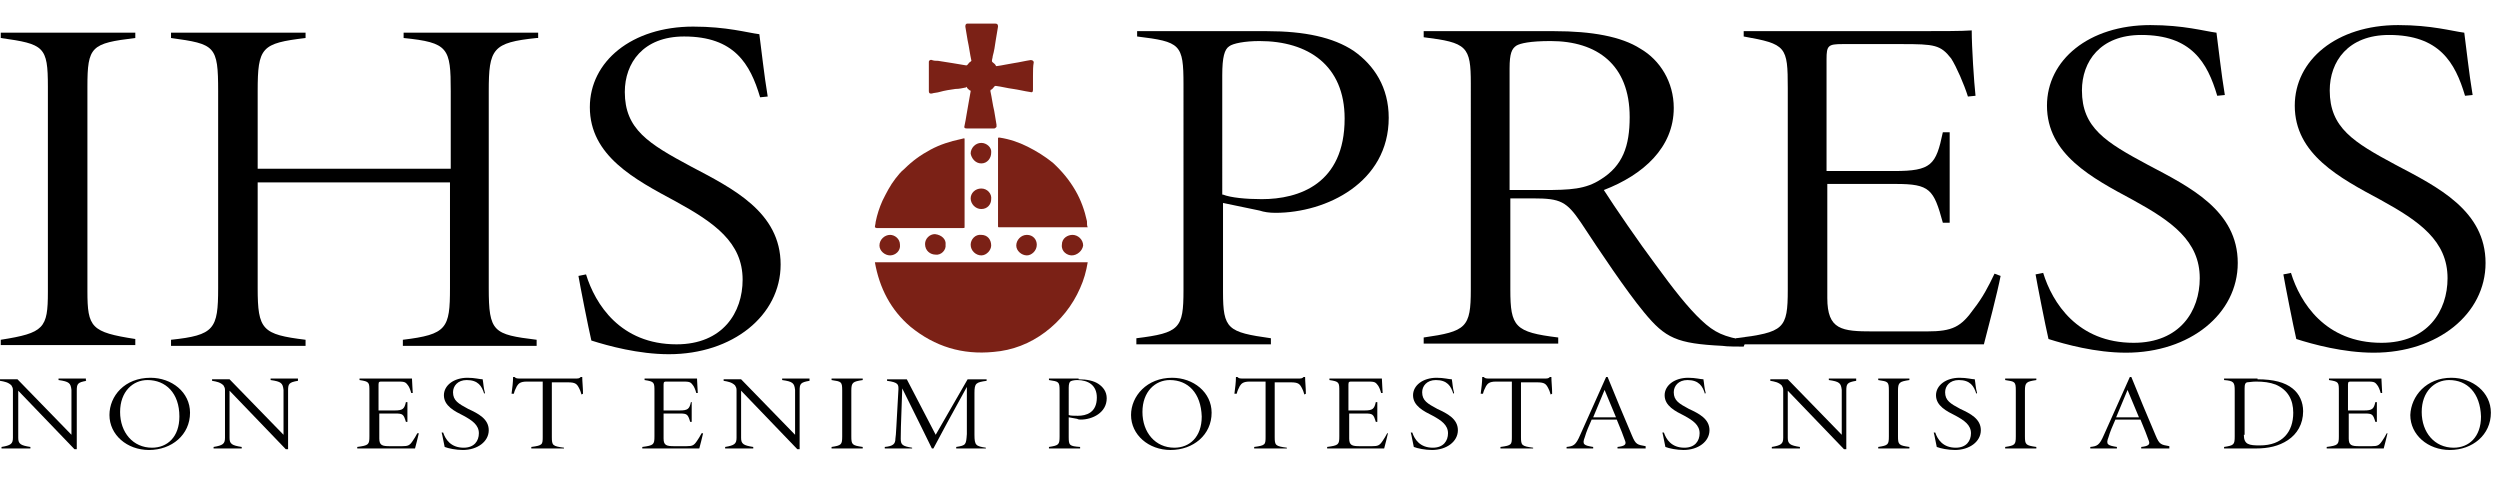
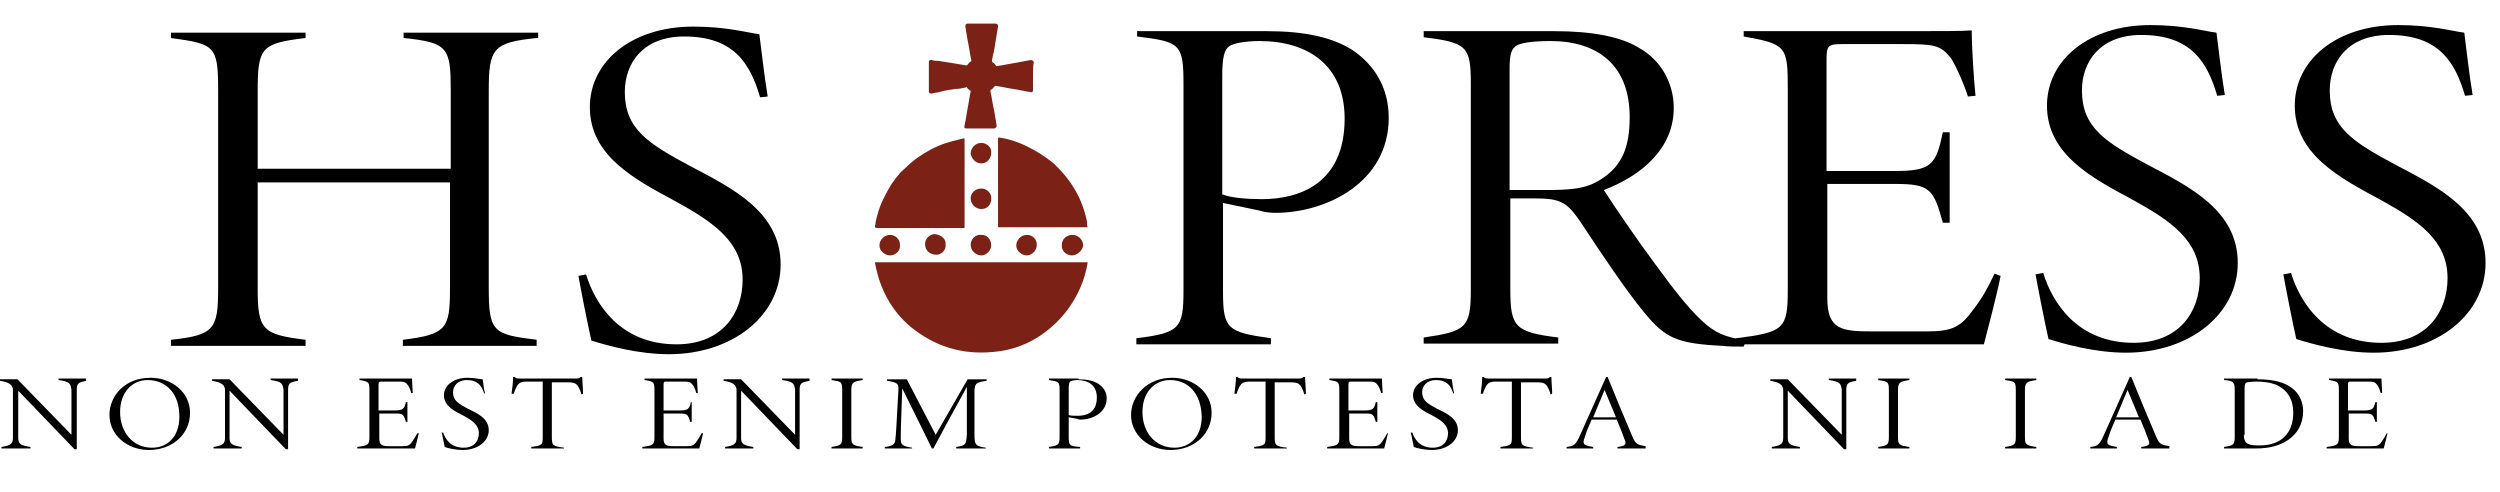
<svg xmlns="http://www.w3.org/2000/svg" version="1.1" id="Layer_1" x="0px" y="0px" viewBox="0 0 328.9 64.7" style="enable-background:new 0 0 328.9 64.7;" xml:space="preserve">
  <style type="text/css">
	.st0{fill:#7B2116;}
</style>
  <g>
    <g>
-       <path d="M0.1,45.5v-0.8c5.7-0.9,6.2-1.5,6.2-6.3V11.4c0-5.3-0.5-5.6-6.2-6.4V4.3h17.7V5c-5.8,0.7-6.3,1.1-6.3,6.4v26.9    c0,4.8,0.5,5.4,6.3,6.3v0.8H0.1z" />
      <path d="M70.6,5c-5.8,0.6-6.3,1.4-6.3,7v25.9c0,5.8,0.6,6.1,6.3,6.8v0.8H53v-0.8c5.8-0.7,6.2-1.5,6.2-6.8V24H33.9v13.9    c0,5.5,0.6,6.1,6.3,6.8v0.8H22.5v-0.8c5.7-0.6,6.2-1.4,6.2-6.8V12c0-6-0.4-6.2-6.2-7V4.3h17.7V5c-5.8,0.7-6.3,1.2-6.3,7v10.2h25.4    V12c0-5.7-0.3-6.4-6.2-7V4.3h17.7V5z" />
      <path d="M100,12.8c-1.3-4.4-3.4-8-10-8c-5.4,0-7.8,3.5-7.8,7.3c0,4.9,3.1,6.8,8.7,9.8c5.5,2.9,11.8,6,11.8,12.9    c0,6.7-6.3,11.8-14.7,11.8c-4,0-8-1.1-10.2-1.8c-0.4-1.7-1.5-7.3-1.7-8.5l1-0.2c1.2,3.9,4.5,9.2,11.9,9.2c6.1,0,8.7-4.2,8.7-8.5    c0-4.9-3.7-7.5-8.8-10.3c-5.4-2.9-11.3-6-11.3-12.4c0-6,5.5-10.6,13.6-10.6c4.4,0,7.1,0.8,8.7,1c0.3,2.2,0.6,5.2,1.1,8.2L100,12.8    z" />
    </g>
  </g>
  <g>
    <g>
      <path d="M166.7,4.1c4.9,0,8.7,0.8,11.4,2.6c2.7,1.9,4.6,4.8,4.6,8.8c0,8.5-8.2,12.5-14.9,12.5c-0.8,0-1.5-0.1-2.1-0.3l-4.8-1v11.7    c0,4.9,0.6,5.3,6.3,6.1v0.8h-17.7v-0.8c5.7-0.7,6.2-1.3,6.2-6.3V11.1c0-5.3-0.4-5.6-6.1-6.3V4.1H166.7z M160.9,25.6    c1,0.4,3,0.6,5.1,0.6c4.9,0,10.9-2,10.9-10.6c0-7-4.8-10.2-11.2-10.2c-1.9,0-3.5,0.3-4,0.7c-0.6,0.4-0.9,1.4-0.9,3.8V25.6z" />
      <path d="M229.4,45.6c-0.6,0-2.3,0-2.8-0.1c-6-0.3-7.5-1-10.3-4.4c-2.4-2.9-5.8-8-8.3-11.8c-1.9-2.8-2.7-3.2-6.3-3.2h-3v12    c0,4.9,0.6,5.6,6.3,6.3v0.8h-17.7v-0.8c5.6-0.8,6.2-1.3,6.2-6.3V11c0-4.9-0.5-5.4-6.2-6.1V4.1h17.2c4.9,0,8.8,0.7,11.3,2.3    c2.6,1.5,4.4,4.4,4.4,7.8c0,5.2-4,8.8-9.2,10.8c1.4,2.2,4.7,7,6.8,9.8c2.4,3.3,4.3,5.7,6,7.3c1.8,1.7,3,2.2,5.9,2.7L229.4,45.6z     M203,25c3.6,0,5.6-0.1,7.6-1.4c2.9-1.8,3.8-4.4,3.8-8.2c0-6.9-4.3-10-10.4-10c-2.7,0-4,0.3-4.5,0.6c-0.6,0.4-0.9,1-0.9,3v16H203z    " />
      <path d="M263.2,36.3c-0.4,2.1-1.7,7.1-2.2,9h-32.6v-0.8c6.3-0.8,6.8-1.2,6.8-6.4V11.6c0-5.5-0.2-5.8-5.8-6.8V4.1h20.3    c6.2,0,8.3,0,9.7-0.1c0,2.2,0.3,6.8,0.5,8.6l-1,0.1c-0.5-1.6-1.5-3.9-2.2-5c-1.4-1.8-2.2-1.9-6.5-1.9h-7.8c-1.9,0-2.1,0.2-2.1,2    v14.7h8.9c4.9,0,5.5-0.8,6.4-5.1h0.9v11.9h-0.9c-1.2-4.4-1.7-5.1-6.2-5.1h-9v15c0,4.2,1.9,4.4,6,4.4h7.1c3.4,0,4.5-0.6,6.2-3    c1.1-1.4,1.9-2.9,2.7-4.6L263.2,36.3z" />
      <path d="M291.7,12.6c-1.3-4.4-3.4-8-10-8c-5.4,0-7.8,3.5-7.8,7.3c0,4.9,3.1,6.8,8.7,9.8c5.5,2.9,11.8,6,11.8,12.9    c0,6.7-6.3,11.8-14.7,11.8c-4,0-8-1.1-10.2-1.8c-0.4-1.7-1.5-7.3-1.7-8.5l1-0.2c1.2,3.9,4.5,9.2,11.9,9.2c6.1,0,8.7-4.2,8.7-8.5    c0-4.9-3.7-7.5-8.8-10.3c-5.4-2.9-11.3-6-11.3-12.4c0-6,5.5-10.6,13.6-10.6c4.4,0,7.1,0.8,8.7,1c0.3,2.2,0.6,5.2,1.1,8.2    L291.7,12.6z" />
      <path d="M324.3,12.6c-1.3-4.4-3.4-8-10-8c-5.4,0-7.8,3.5-7.8,7.3c0,4.9,3.1,6.8,8.7,9.8c5.5,2.9,11.8,6,11.8,12.9    c0,6.7-6.3,11.8-14.7,11.8c-4,0-8-1.1-10.2-1.8c-0.4-1.7-1.5-7.3-1.7-8.5l1-0.2c1.2,3.9,4.5,9.2,11.9,9.2c6.1,0,8.7-4.2,8.7-8.5    c0-4.9-3.7-7.5-8.8-10.3c-5.4-2.9-11.3-6-11.3-12.4c0-6,5.5-10.6,13.6-10.6c4.4,0,7.1,0.8,8.7,1c0.3,2.2,0.6,5.2,1.1,8.2    L324.3,12.6z" />
    </g>
  </g>
  <g>
    <g>
      <g>
        <path d="M11.4,50.1c-1.2,0.2-1.3,0.4-1.3,1.3c0,0.4,0,0.6,0,1.8v5.9H9.8l-7.4-7.7v4c0,1.3,0,1.8,0,2.2c0,0.8,0.3,1,1.6,1.2V59     H0.2v-0.2c1.2-0.2,1.5-0.4,1.5-1.2c0-0.4,0-0.9,0-2.2v-4.1c0-0.3-0.1-0.4-0.2-0.6c-0.4-0.4-0.9-0.5-1.5-0.6v-0.2h2.3l7.1,7.3v-4     c0-1.2,0-1.4,0-1.9c-0.1-0.9-0.3-1.1-1.7-1.3v-0.2h3.6V50.1z" />
        <path d="M19.8,49.7c2.8,0,5.2,1.9,5.2,4.6c0,2.9-2.4,4.9-5.4,4.9c-2.9,0-5.2-2-5.2-4.6C14.4,52.1,16.4,49.7,19.8,49.7z M19.4,50     c-1.9,0-3.6,1.5-3.6,4.2c0,2.7,1.7,4.7,4.2,4.7c2,0,3.6-1.4,3.6-4.1C23.6,51.7,21.8,50,19.4,50z" />
        <path d="M39.2,50.1c-1.2,0.2-1.3,0.4-1.3,1.3c0,0.4,0,0.6,0,1.8v5.9h-0.3l-7.4-7.7v4c0,1.3,0,1.8,0,2.2c0,0.8,0.3,1,1.6,1.2V59     h-3.7v-0.2c1.2-0.2,1.5-0.4,1.5-1.2c0-0.4,0-0.9,0-2.2v-4.1c0-0.3-0.1-0.4-0.2-0.6c-0.4-0.4-0.9-0.5-1.5-0.6v-0.2h2.3l7.1,7.3v-4     c0-1.2,0-1.4,0-1.9c-0.1-0.9-0.3-1.1-1.7-1.3v-0.2h3.6V50.1z" />
        <path d="M55.1,57c-0.1,0.5-0.4,1.6-0.5,2H47v-0.2c1.5-0.2,1.6-0.3,1.6-1.4v-5.9c0-1.2,0-1.3-1.3-1.5v-0.2h4.7c1.4,0,1.9,0,2.2,0     c0,0.5,0.1,1.5,0.1,1.9l-0.2,0c-0.1-0.4-0.3-0.9-0.5-1.1c-0.3-0.4-0.5-0.4-1.5-0.4h-1.8c-0.4,0-0.5,0-0.5,0.4V54h2.1     c1.1,0,1.3-0.2,1.5-1.1h0.2v2.6h-0.2c-0.3-1-0.4-1.1-1.4-1.1h-2.1v3.3c0,0.9,0.4,1,1.4,1h1.6c0.8,0,1-0.1,1.4-0.7     c0.2-0.3,0.4-0.6,0.6-1L55.1,57z" />
        <path d="M63.7,51.8c-0.3-1-0.8-1.8-2.3-1.8c-1.2,0-1.8,0.8-1.8,1.6c0,1.1,0.7,1.5,2,2.2c1.3,0.6,2.7,1.3,2.7,2.8     c0,1.5-1.5,2.6-3.4,2.6c-0.9,0-1.9-0.2-2.4-0.4c-0.1-0.4-0.3-1.6-0.4-1.9l0.2,0c0.3,0.9,1,2,2.7,2c1.4,0,2-0.9,2-1.9     c0-1.1-0.9-1.7-2-2.3c-1.2-0.6-2.6-1.3-2.6-2.7c0-1.3,1.3-2.3,3.1-2.3c1,0,1.6,0.2,2,0.2c0.1,0.5,0.1,1.1,0.3,1.8L63.7,51.8z" />
        <path d="M76.5,51.9c-0.1-0.4-0.2-0.6-0.3-0.8c-0.3-0.6-0.5-0.8-1.5-0.8h-2.1v7.2c0,1.1,0.1,1.2,1.6,1.4V59h-4.3v-0.2     c1.5-0.2,1.5-0.3,1.5-1.4v-7.2h-2.1c-0.9,0-1.1,0.3-1.3,0.6c-0.2,0.4-0.3,0.6-0.4,1h-0.3c0.1-0.8,0.2-1.5,0.2-2.2h0.2     c0.2,0.2,0.3,0.2,0.9,0.2h7c0.5,0,0.6,0,0.8-0.2h0.2c0,0.6,0.1,1.4,0.1,2.2L76.5,51.9z" />
        <path d="M92.5,57c-0.1,0.5-0.4,1.6-0.5,2h-7.5v-0.2c1.5-0.2,1.6-0.3,1.6-1.4v-5.9c0-1.2,0-1.3-1.3-1.5v-0.2h4.7     c1.4,0,1.9,0,2.2,0c0,0.5,0.1,1.5,0.1,1.9l-0.2,0c-0.1-0.4-0.3-0.9-0.5-1.1c-0.3-0.4-0.5-0.4-1.5-0.4h-1.8c-0.4,0-0.5,0-0.5,0.4     V54h2.1c1.1,0,1.3-0.2,1.5-1.1H91v2.6h-0.2c-0.3-1-0.4-1.1-1.4-1.1h-2.1v3.3c0,0.9,0.4,1,1.4,1h1.6c0.8,0,1-0.1,1.4-0.7     c0.2-0.3,0.4-0.6,0.6-1L92.5,57z" />
        <path d="M106.5,50.1c-1.2,0.2-1.3,0.4-1.3,1.3c0,0.4,0,0.6,0,1.8v5.9h-0.3l-7.4-7.7v4c0,1.3,0,1.8,0,2.2c0,0.8,0.3,1,1.6,1.2V59     h-3.7v-0.2c1.2-0.2,1.5-0.4,1.5-1.2c0-0.4,0-0.9,0-2.2v-4.1c0-0.3-0.1-0.4-0.2-0.6c-0.4-0.4-0.9-0.5-1.5-0.6v-0.2h2.3l7.1,7.3v-4     c0-1.2,0-1.4,0-1.9c-0.1-0.9-0.3-1.1-1.7-1.3v-0.2h3.6V50.1z" />
        <path d="M109.4,59v-0.2c1.3-0.2,1.4-0.3,1.4-1.4v-6c0-1.2-0.1-1.2-1.4-1.4v-0.2h4.1v0.2c-1.3,0.2-1.5,0.3-1.5,1.4v6     c0,1.1,0.1,1.2,1.5,1.4V59H109.4z" />
        <path d="M125.8,59v-0.2c1.3-0.2,1.3-0.3,1.4-1.7l0-6.2c-1.4,2.5-4.1,7.5-4.4,8.1h-0.2c-0.2-0.4-2-4.1-3.9-7.9     c-0.2,5.3-0.2,6-0.2,6.6c0,0.8,0.2,1,1.5,1.2V59h-3.6v-0.2c1.1-0.1,1.4-0.4,1.4-1.1c0.1-0.6,0.1-1.4,0.4-6.5c0-0.6,0-0.9-1.5-1.1     v-0.2h2.6l3.8,7.3l4.2-7.3h2.5v0.2c-1.4,0.2-1.6,0.3-1.6,1.6l0,5.5c0,1.4,0.2,1.5,1.5,1.7V59H125.8z" />
        <path d="M141.9,49.9c1.1,0,2,0.2,2.6,0.6c0.6,0.4,1.1,1,1.1,1.9c0,1.9-1.9,2.8-3.4,2.8c-0.2,0-0.3,0-0.5-0.1l-1.1-0.2v2.6     c0,1.1,0.1,1.2,1.5,1.3V59H138v-0.2c1.3-0.2,1.4-0.3,1.4-1.4v-6c0-1.2-0.1-1.2-1.4-1.4v-0.2H141.9z M140.6,54.6     c0.2,0.1,0.7,0.1,1.2,0.1c1.1,0,2.5-0.4,2.5-2.4c0-1.6-1.1-2.3-2.6-2.3c-0.4,0-0.8,0.1-0.9,0.2c-0.1,0.1-0.2,0.3-0.2,0.8V54.6z" />
        <path d="M154.2,49.7c2.8,0,5.2,1.9,5.2,4.6c0,2.9-2.4,4.9-5.4,4.9c-2.9,0-5.2-2-5.2-4.6C148.8,52.1,150.9,49.7,154.2,49.7z      M153.9,50c-1.9,0-3.6,1.5-3.6,4.2c0,2.7,1.7,4.7,4.2,4.7c2,0,3.6-1.4,3.6-4.1C158,51.7,156.3,50,153.9,50z" />
        <path d="M171.6,51.9c-0.1-0.4-0.2-0.6-0.3-0.8c-0.3-0.6-0.5-0.8-1.5-0.8h-2.1v7.2c0,1.1,0.1,1.2,1.6,1.4V59H165v-0.2     c1.5-0.2,1.5-0.3,1.5-1.4v-7.2h-2.1c-0.9,0-1.1,0.3-1.3,0.6c-0.2,0.4-0.3,0.6-0.4,1h-0.3c0.1-0.8,0.2-1.5,0.2-2.2h0.2     c0.2,0.2,0.3,0.2,0.9,0.2h7c0.5,0,0.6,0,0.8-0.2h0.2c0,0.6,0.1,1.4,0.1,2.2L171.6,51.9z" />
        <path d="M182.6,57c-0.1,0.5-0.4,1.6-0.5,2h-7.5v-0.2c1.5-0.2,1.6-0.3,1.6-1.4v-5.9c0-1.2,0-1.3-1.3-1.5v-0.2h4.7     c1.4,0,1.9,0,2.2,0c0,0.5,0.1,1.5,0.1,1.9l-0.2,0c-0.1-0.4-0.3-0.9-0.5-1.1c-0.3-0.4-0.5-0.4-1.5-0.4h-1.8c-0.4,0-0.5,0-0.5,0.4     V54h2.1c1.1,0,1.3-0.2,1.5-1.1h0.2v2.6h-0.2c-0.3-1-0.4-1.1-1.4-1.1h-2.1v3.3c0,0.9,0.4,1,1.4,1h1.6c0.8,0,1-0.1,1.4-0.7     c0.2-0.3,0.4-0.6,0.6-1L182.6,57z" />
        <path d="M191.2,51.8c-0.3-1-0.8-1.8-2.3-1.8c-1.2,0-1.8,0.8-1.8,1.6c0,1.1,0.7,1.5,2,2.2c1.3,0.6,2.7,1.3,2.7,2.8     c0,1.5-1.5,2.6-3.4,2.6c-0.9,0-1.9-0.2-2.4-0.4c-0.1-0.4-0.3-1.6-0.4-1.9l0.2,0c0.3,0.9,1,2,2.7,2c1.4,0,2-0.9,2-1.9     c0-1.1-0.9-1.7-2-2.3c-1.2-0.6-2.6-1.3-2.6-2.7c0-1.3,1.3-2.3,3.1-2.3c1,0,1.6,0.2,2,0.2c0.1,0.5,0.1,1.1,0.3,1.8L191.2,51.8z" />
        <path d="M204,51.9c-0.1-0.4-0.2-0.6-0.3-0.8c-0.3-0.6-0.5-0.8-1.5-0.8h-2.1v7.2c0,1.1,0.1,1.2,1.6,1.4V59h-4.3v-0.2     c1.5-0.2,1.5-0.3,1.5-1.4v-7.2h-2.1c-0.9,0-1.1,0.3-1.3,0.6c-0.2,0.4-0.3,0.6-0.4,1h-0.3c0.1-0.8,0.2-1.5,0.2-2.2h0.2     c0.2,0.2,0.3,0.2,0.9,0.2h7c0.5,0,0.6,0,0.8-0.2h0.2c0,0.6,0.1,1.4,0.1,2.2L204,51.9z" />
        <path d="M212.8,59v-0.2c0.9-0.1,1.2-0.3,1-0.8c-0.2-0.6-0.6-1.6-1.1-2.8h-3.3c-0.4,0.9-0.7,1.6-0.9,2.3c-0.4,1-0.1,1.1,1.1,1.3     V59h-3.5v-0.2c0.9-0.1,1.2-0.2,1.8-1.6l3.4-7.6l0.2,0c1,2.5,2.1,5.1,3.2,7.7c0.5,1.2,0.7,1.2,1.8,1.4V59H212.8z M211.1,51.3     c-0.5,1.2-1,2.4-1.5,3.6h3L211.1,51.3z" />
-         <path d="M224.3,51.8c-0.3-1-0.8-1.8-2.3-1.8c-1.2,0-1.8,0.8-1.8,1.6c0,1.1,0.7,1.5,2,2.2c1.3,0.6,2.7,1.3,2.7,2.8     c0,1.5-1.5,2.6-3.4,2.6c-0.9,0-1.9-0.2-2.4-0.4c-0.1-0.4-0.3-1.6-0.4-1.9l0.2,0c0.3,0.9,1,2,2.7,2c1.4,0,2-0.9,2-1.9     c0-1.1-0.9-1.7-2-2.3c-1.2-0.6-2.6-1.3-2.6-2.7c0-1.3,1.3-2.3,3.1-2.3c1,0,1.6,0.2,2,0.2c0.1,0.5,0.1,1.1,0.3,1.8L224.3,51.8z" />
        <path d="M244.2,50.1c-1.2,0.2-1.3,0.4-1.3,1.3c0,0.4,0,0.6,0,1.8v5.9h-0.3l-7.4-7.7v4c0,1.3,0,1.8,0,2.2c0,0.8,0.3,1,1.6,1.2V59     h-3.7v-0.2c1.2-0.2,1.5-0.4,1.5-1.2c0-0.4,0-0.9,0-2.2v-4.1c0-0.3-0.1-0.4-0.2-0.6c-0.4-0.4-0.9-0.5-1.5-0.6v-0.2h2.3l7.1,7.3v-4     c0-1.2,0-1.4,0-1.9c-0.1-0.9-0.3-1.1-1.7-1.3v-0.2h3.6V50.1z" />
        <path d="M247.1,59v-0.2c1.3-0.2,1.4-0.3,1.4-1.4v-6c0-1.2-0.1-1.2-1.4-1.4v-0.2h4.1v0.2c-1.3,0.2-1.5,0.3-1.5,1.4v6     c0,1.1,0.1,1.2,1.5,1.4V59H247.1z" />
-         <path d="M260,51.8c-0.3-1-0.8-1.8-2.3-1.8c-1.2,0-1.8,0.8-1.8,1.6c0,1.1,0.7,1.5,2,2.2c1.3,0.6,2.7,1.3,2.7,2.8     c0,1.5-1.5,2.6-3.4,2.6c-0.9,0-1.9-0.2-2.4-0.4c-0.1-0.4-0.3-1.6-0.4-1.9l0.2,0c0.3,0.9,1,2,2.7,2c1.4,0,2-0.9,2-1.9     c0-1.1-0.9-1.7-2-2.3c-1.2-0.6-2.6-1.3-2.6-2.7c0-1.3,1.3-2.3,3.1-2.3c1,0,1.6,0.2,2,0.2c0.1,0.5,0.1,1.1,0.3,1.8L260,51.8z" />
        <path d="M263.8,59v-0.2c1.3-0.2,1.4-0.3,1.4-1.4v-6c0-1.2-0.1-1.2-1.4-1.4v-0.2h4.1v0.2c-1.3,0.2-1.5,0.3-1.5,1.4v6     c0,1.1,0.1,1.2,1.5,1.4V59H263.8z" />
        <path d="M281.7,59v-0.2c0.9-0.1,1.2-0.3,1-0.8c-0.2-0.6-0.6-1.6-1.1-2.8h-3.3c-0.4,0.9-0.7,1.6-0.9,2.3c-0.4,1-0.1,1.1,1.1,1.3     V59H275v-0.2c0.9-0.1,1.2-0.2,1.8-1.6l3.4-7.6l0.2,0c1,2.5,2.1,5.1,3.2,7.7c0.5,1.2,0.7,1.2,1.8,1.4V59H281.7z M279.9,51.3     c-0.5,1.2-1,2.4-1.5,3.6h3L279.9,51.3z" />
        <path d="M297,49.9c2.1,0,3.6,0.4,4.6,1.2c0.9,0.7,1.4,1.8,1.4,3c0,1.7-0.8,3-2,3.8c-1.2,0.8-2.6,1.1-4.2,1.1h-4.2v-0.2     c1.3-0.2,1.4-0.3,1.4-1.4v-6c0-1.1-0.1-1.3-1.4-1.4v-0.2H297z M295.2,57.2c0,1.3,0.7,1.4,2.1,1.4c3,0,4.4-1.8,4.4-4.3     c0-1.7-0.7-3-2.3-3.7c-0.8-0.3-1.6-0.4-2.6-0.4c-0.5,0-1,0.1-1.2,0.1c-0.2,0.1-0.3,0.2-0.3,0.8V57.2z" />
        <path d="M314.1,57c-0.1,0.5-0.4,1.6-0.5,2h-7.5v-0.2c1.5-0.2,1.6-0.3,1.6-1.4v-5.9c0-1.2,0-1.3-1.3-1.5v-0.2h4.7     c1.4,0,1.9,0,2.2,0c0,0.5,0.1,1.5,0.1,1.9l-0.2,0c-0.1-0.4-0.3-0.9-0.5-1.1c-0.3-0.4-0.5-0.4-1.5-0.4h-1.8c-0.4,0-0.5,0-0.5,0.4     V54h2.1c1.1,0,1.3-0.2,1.5-1.1h0.2v2.6h-0.2c-0.3-1-0.4-1.1-1.4-1.1h-2.1v3.3c0,0.9,0.4,1,1.4,1h1.6c0.8,0,1-0.1,1.4-0.7     c0.2-0.3,0.4-0.6,0.6-1L314.1,57z" />
-         <path d="M322.5,49.7c2.8,0,5.2,1.9,5.2,4.6c0,2.9-2.4,4.9-5.4,4.9c-2.9,0-5.2-2-5.2-4.6C317.2,52.1,319.2,49.7,322.5,49.7z      M322.2,50c-1.9,0-3.6,1.5-3.6,4.2c0,2.7,1.7,4.7,4.2,4.7c2,0,3.6-1.4,3.6-4.1C326.3,51.7,324.6,50,322.2,50z" />
      </g>
    </g>
  </g>
  <g>
    <path class="st0" d="M115.1,34.5c9.3,0,18.7,0,28,0c-0.2,1.2-0.5,2.3-1,3.4c-1,2.3-2.6,4.3-4.6,5.8c-2,1.5-4.3,2.4-6.8,2.6   c-4.1,0.4-7.7-0.7-10.9-3.3C117.2,40.8,115.7,37.9,115.1,34.5z" />
    <path class="st0" d="M115.1,29.9c0-0.2,0.1-0.5,0.1-0.7c0.2-1,0.5-1.9,0.9-2.8c0.5-1,1-2,1.7-2.9c0.4-0.5,0.7-0.9,1.2-1.3   c1-1,2.1-1.8,3.4-2.5c1.3-0.7,2.6-1.1,4-1.4c0.1,0,0.3-0.1,0.4-0.1c0.1,0,0.1,0,0.1,0.1c0,0,0,0.1,0,0.1c0,3.8,0,7.6,0,11.4   c0,0.2,0,0.2-0.2,0.2c-3.8,0-7.6,0-11.4,0C115.2,29.9,115.2,30,115.1,29.9z" />
    <path class="st0" d="M143.1,29.9c-0.1,0-0.1,0-0.2,0c-3.8,0-7.6,0-11.4,0c-0.2,0-0.2,0-0.2-0.2c0-3.8,0-7.6,0-11.4c0,0,0,0,0-0.1   c0-0.1,0-0.1,0.2-0.1c1.3,0.2,2.5,0.6,3.7,1.2c1.2,0.6,2.3,1.3,3.3,2.1c1.2,1.1,2.2,2.3,3,3.7c0.7,1.2,1.2,2.6,1.5,4   C143,29.5,143,29.7,143.1,29.9z" />
    <path class="st0" d="M135.9,10c0,0.6,0,1.2,0,1.8c0,0.3-0.1,0.4-0.4,0.3c-0.7-0.1-1.5-0.3-2.2-0.4c-0.8-0.1-1.5-0.3-2.3-0.4   c-0.1,0-0.1,0-0.2,0.1c-0.1,0.1-0.2,0.3-0.4,0.4c-0.1,0-0.1,0.1-0.1,0.2c0.2,0.9,0.3,1.8,0.5,2.6c0.1,0.6,0.2,1.2,0.3,1.8   c0,0.1,0,0.2,0,0.3c-0.1,0.1-0.2,0.2-0.3,0.2c-0.6,0-1.2,0-1.8,0c-0.6,0-1.2,0-1.8,0c-0.3,0-0.4-0.1-0.3-0.4   c0.2-0.9,0.3-1.8,0.5-2.8c0.1-0.6,0.2-1.2,0.3-1.7c0-0.1,0-0.1-0.1-0.1c-0.1-0.1-0.3-0.2-0.4-0.4c0-0.1-0.1-0.1-0.1,0   c-0.5,0.1-0.9,0.2-1.4,0.2c-0.7,0.1-1.4,0.2-2.1,0.4c-0.3,0.1-0.7,0.1-1,0.2c-0.1,0-0.2,0-0.2,0c-0.1,0-0.2-0.1-0.2-0.3   c0-0.1,0-0.2,0-0.3c0-1.1,0-2.3,0-3.4c0-0.1,0-0.1,0-0.2c0-0.1,0.2-0.3,0.4-0.2c0.3,0.1,0.5,0.1,0.8,0.1c0.6,0.1,1.2,0.2,1.9,0.3   c0.6,0.1,1.2,0.2,1.8,0.3c0.1,0,0.1,0,0.2-0.1c0.1-0.1,0.2-0.3,0.4-0.4c0,0,0.1-0.1,0.1-0.1c-0.2-0.9-0.3-1.8-0.5-2.7   c-0.1-0.6-0.2-1.2-0.3-1.8c0-0.3,0.1-0.4,0.3-0.4c1.2,0,2.4,0,3.6,0c0.3,0,0.4,0.1,0.4,0.4c-0.1,0.6-0.2,1.2-0.3,1.8   c-0.1,0.7-0.2,1.4-0.4,2.1c0,0.2-0.1,0.4-0.1,0.6c0,0.1,0,0.1,0.1,0.2c0.1,0.1,0.3,0.2,0.4,0.4c0,0.1,0.1,0.1,0.1,0.1   c0.8-0.1,1.6-0.3,2.3-0.4c0.7-0.1,1.5-0.3,2.2-0.4c0.2,0,0.4,0.1,0.4,0.3C135.9,8.7,135.9,9.3,135.9,10z" />
    <path class="st0" d="M130.4,20.1c0,0.7-0.5,1.4-1.3,1.4c-0.8,0-1.3-0.7-1.4-1.3c0-0.7,0.6-1.4,1.4-1.4   C129.8,18.8,130.5,19.4,130.4,20.1z" />
    <path class="st0" d="M117.1,33.6c-0.7,0-1.4-0.6-1.4-1.3c0-0.8,0.7-1.4,1.4-1.4c0.6,0,1.3,0.5,1.3,1.3   C118.5,33,117.8,33.6,117.1,33.6z" />
    <path class="st0" d="M130.4,26.2c0,0.7-0.5,1.3-1.3,1.3c-0.8,0-1.4-0.7-1.4-1.4c0-0.7,0.6-1.3,1.4-1.3   C129.9,24.8,130.5,25.5,130.4,26.2z" />
    <path class="st0" d="M141,33.6c-0.6,0-1.4-0.5-1.3-1.4c0-0.9,0.8-1.3,1.4-1.3c0.7,0,1.4,0.6,1.4,1.4C142.4,33,141.7,33.6,141,33.6z   " />
    <path class="st0" d="M124.4,32.2c0.1,0.7-0.6,1.4-1.3,1.3c-0.7,0-1.4-0.5-1.4-1.4c0-0.7,0.6-1.3,1.3-1.3   C123.9,30.9,124.5,31.5,124.4,32.2z" />
    <path class="st0" d="M135.1,33.6c-0.7,0-1.4-0.6-1.4-1.3c0-0.7,0.6-1.4,1.4-1.4c0.8,0,1.3,0.6,1.3,1.3   C136.4,33,135.7,33.6,135.1,33.6z" />
    <path class="st0" d="M129.1,33.6c-0.7,0-1.4-0.6-1.4-1.4c0-0.7,0.6-1.4,1.4-1.3c0.8,0,1.3,0.6,1.3,1.4   C130.4,32.9,129.8,33.6,129.1,33.6z" />
  </g>
</svg>